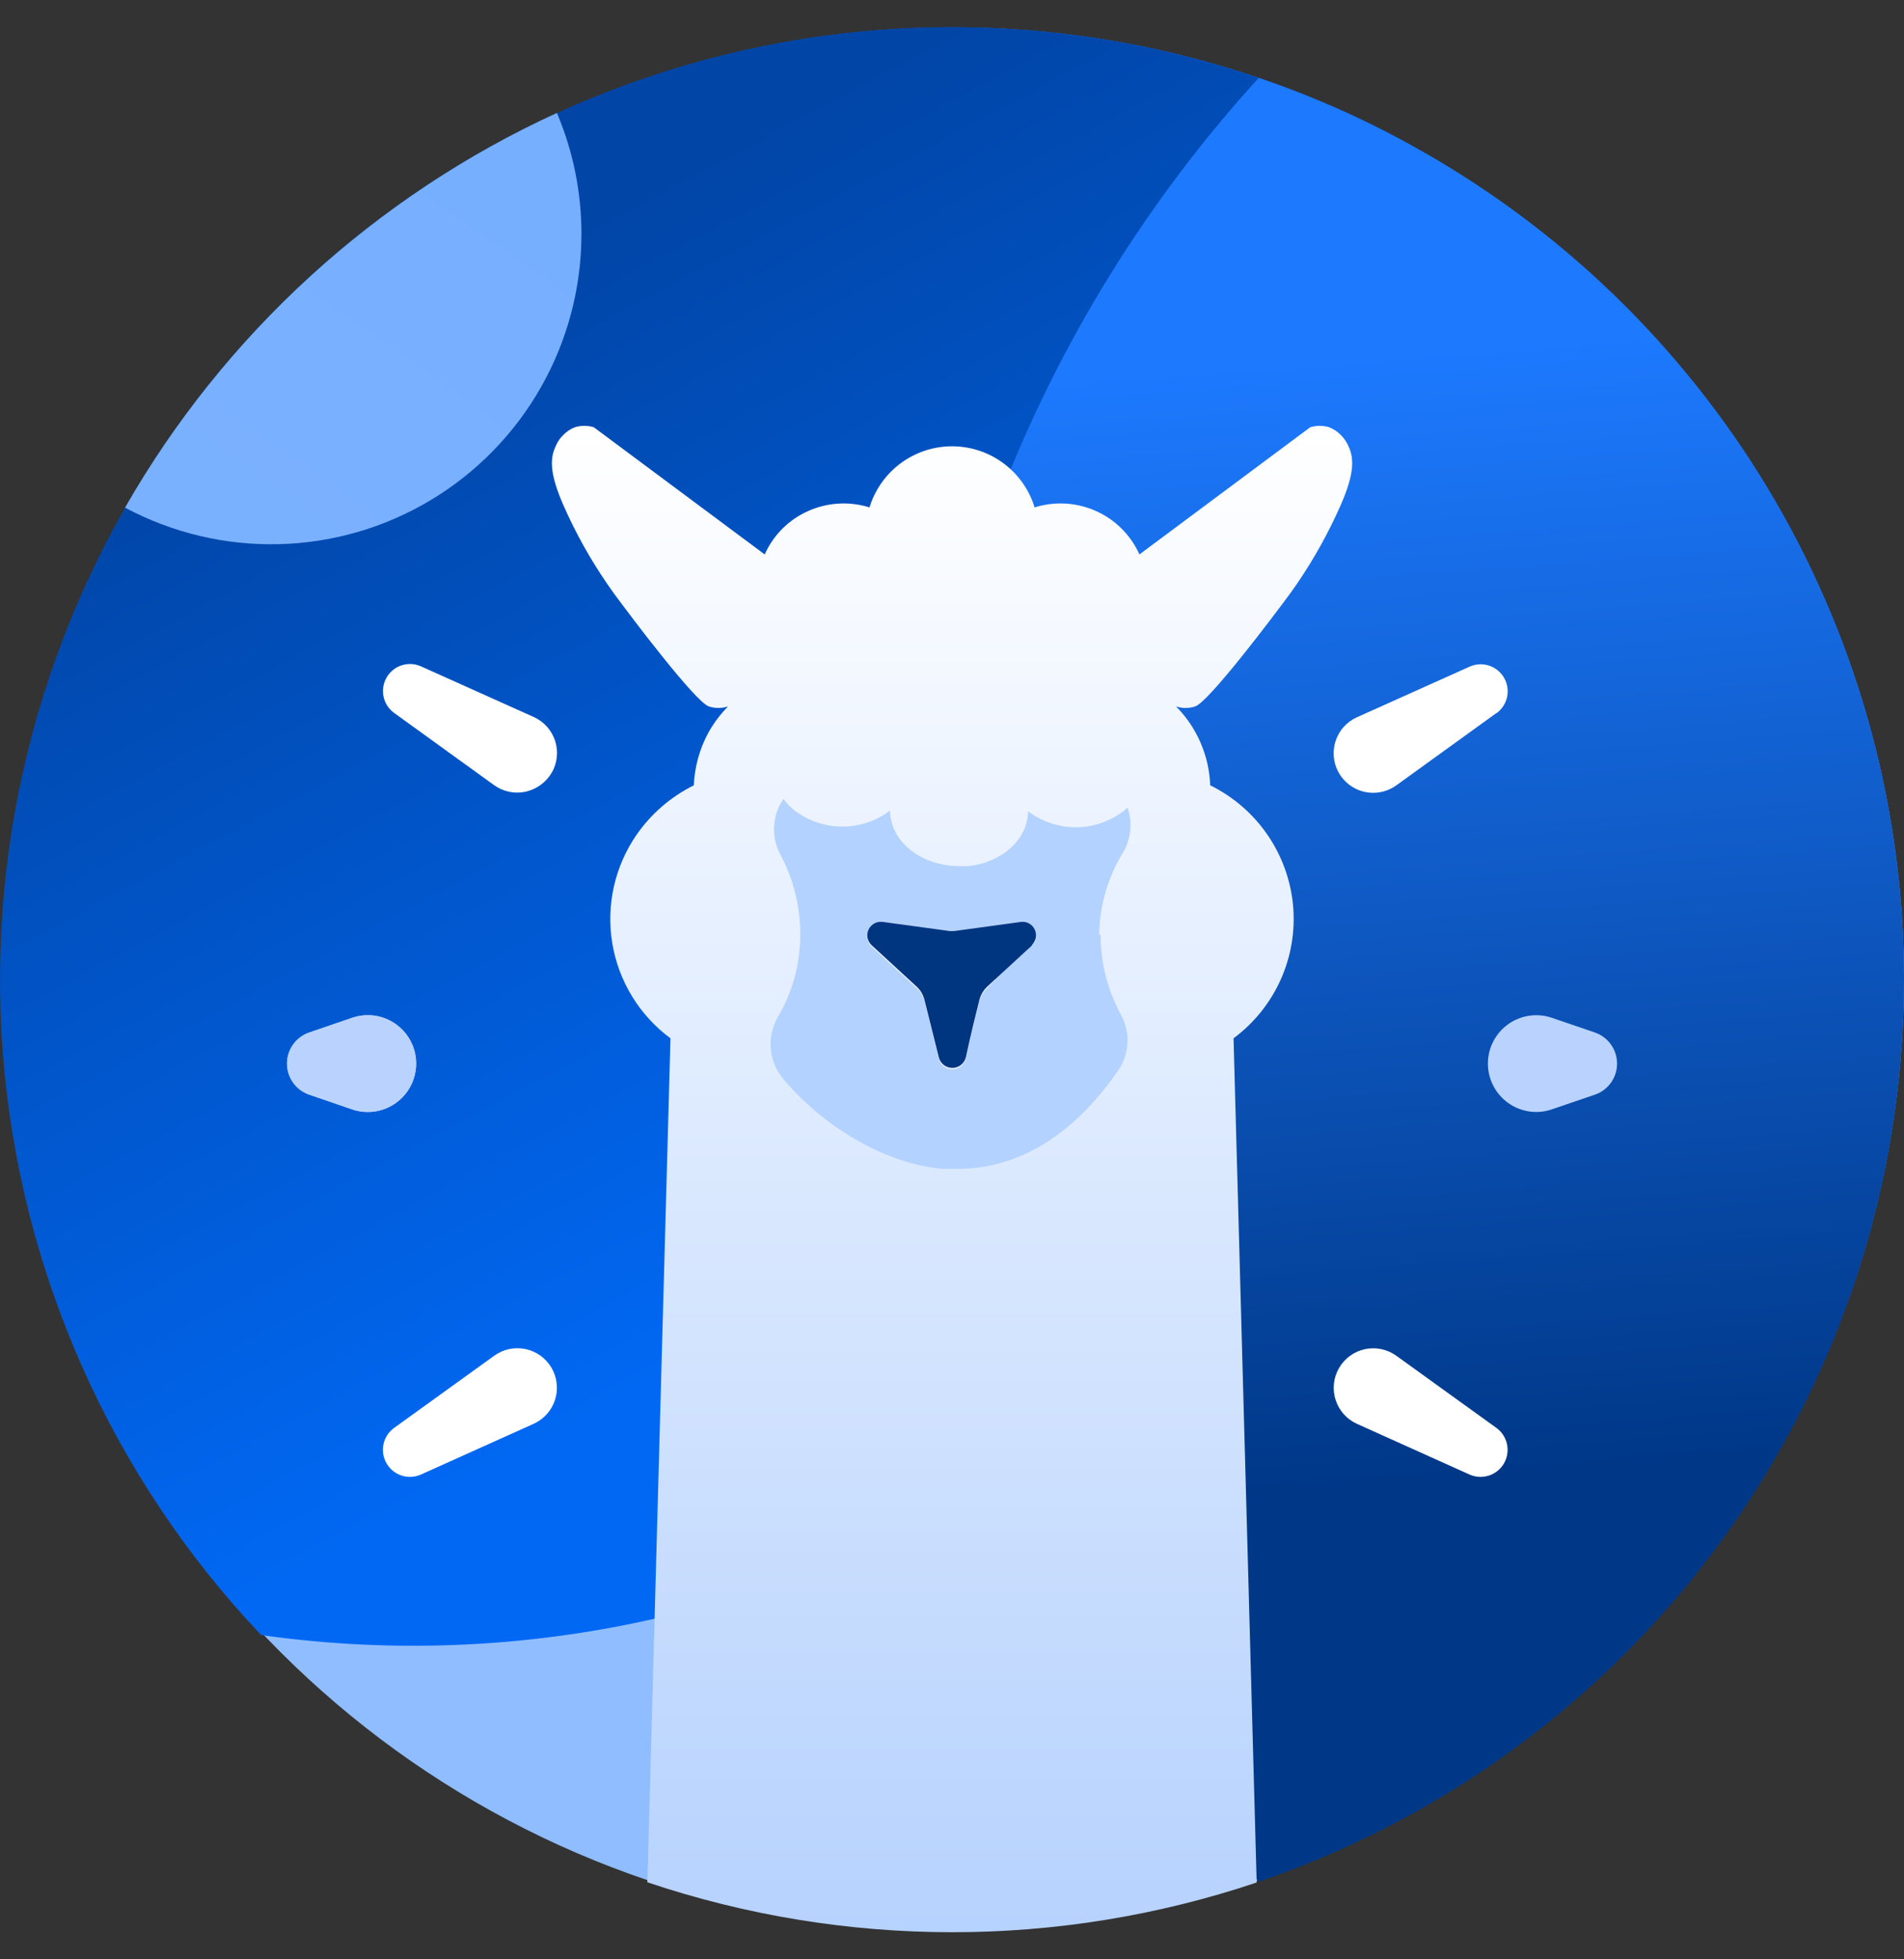
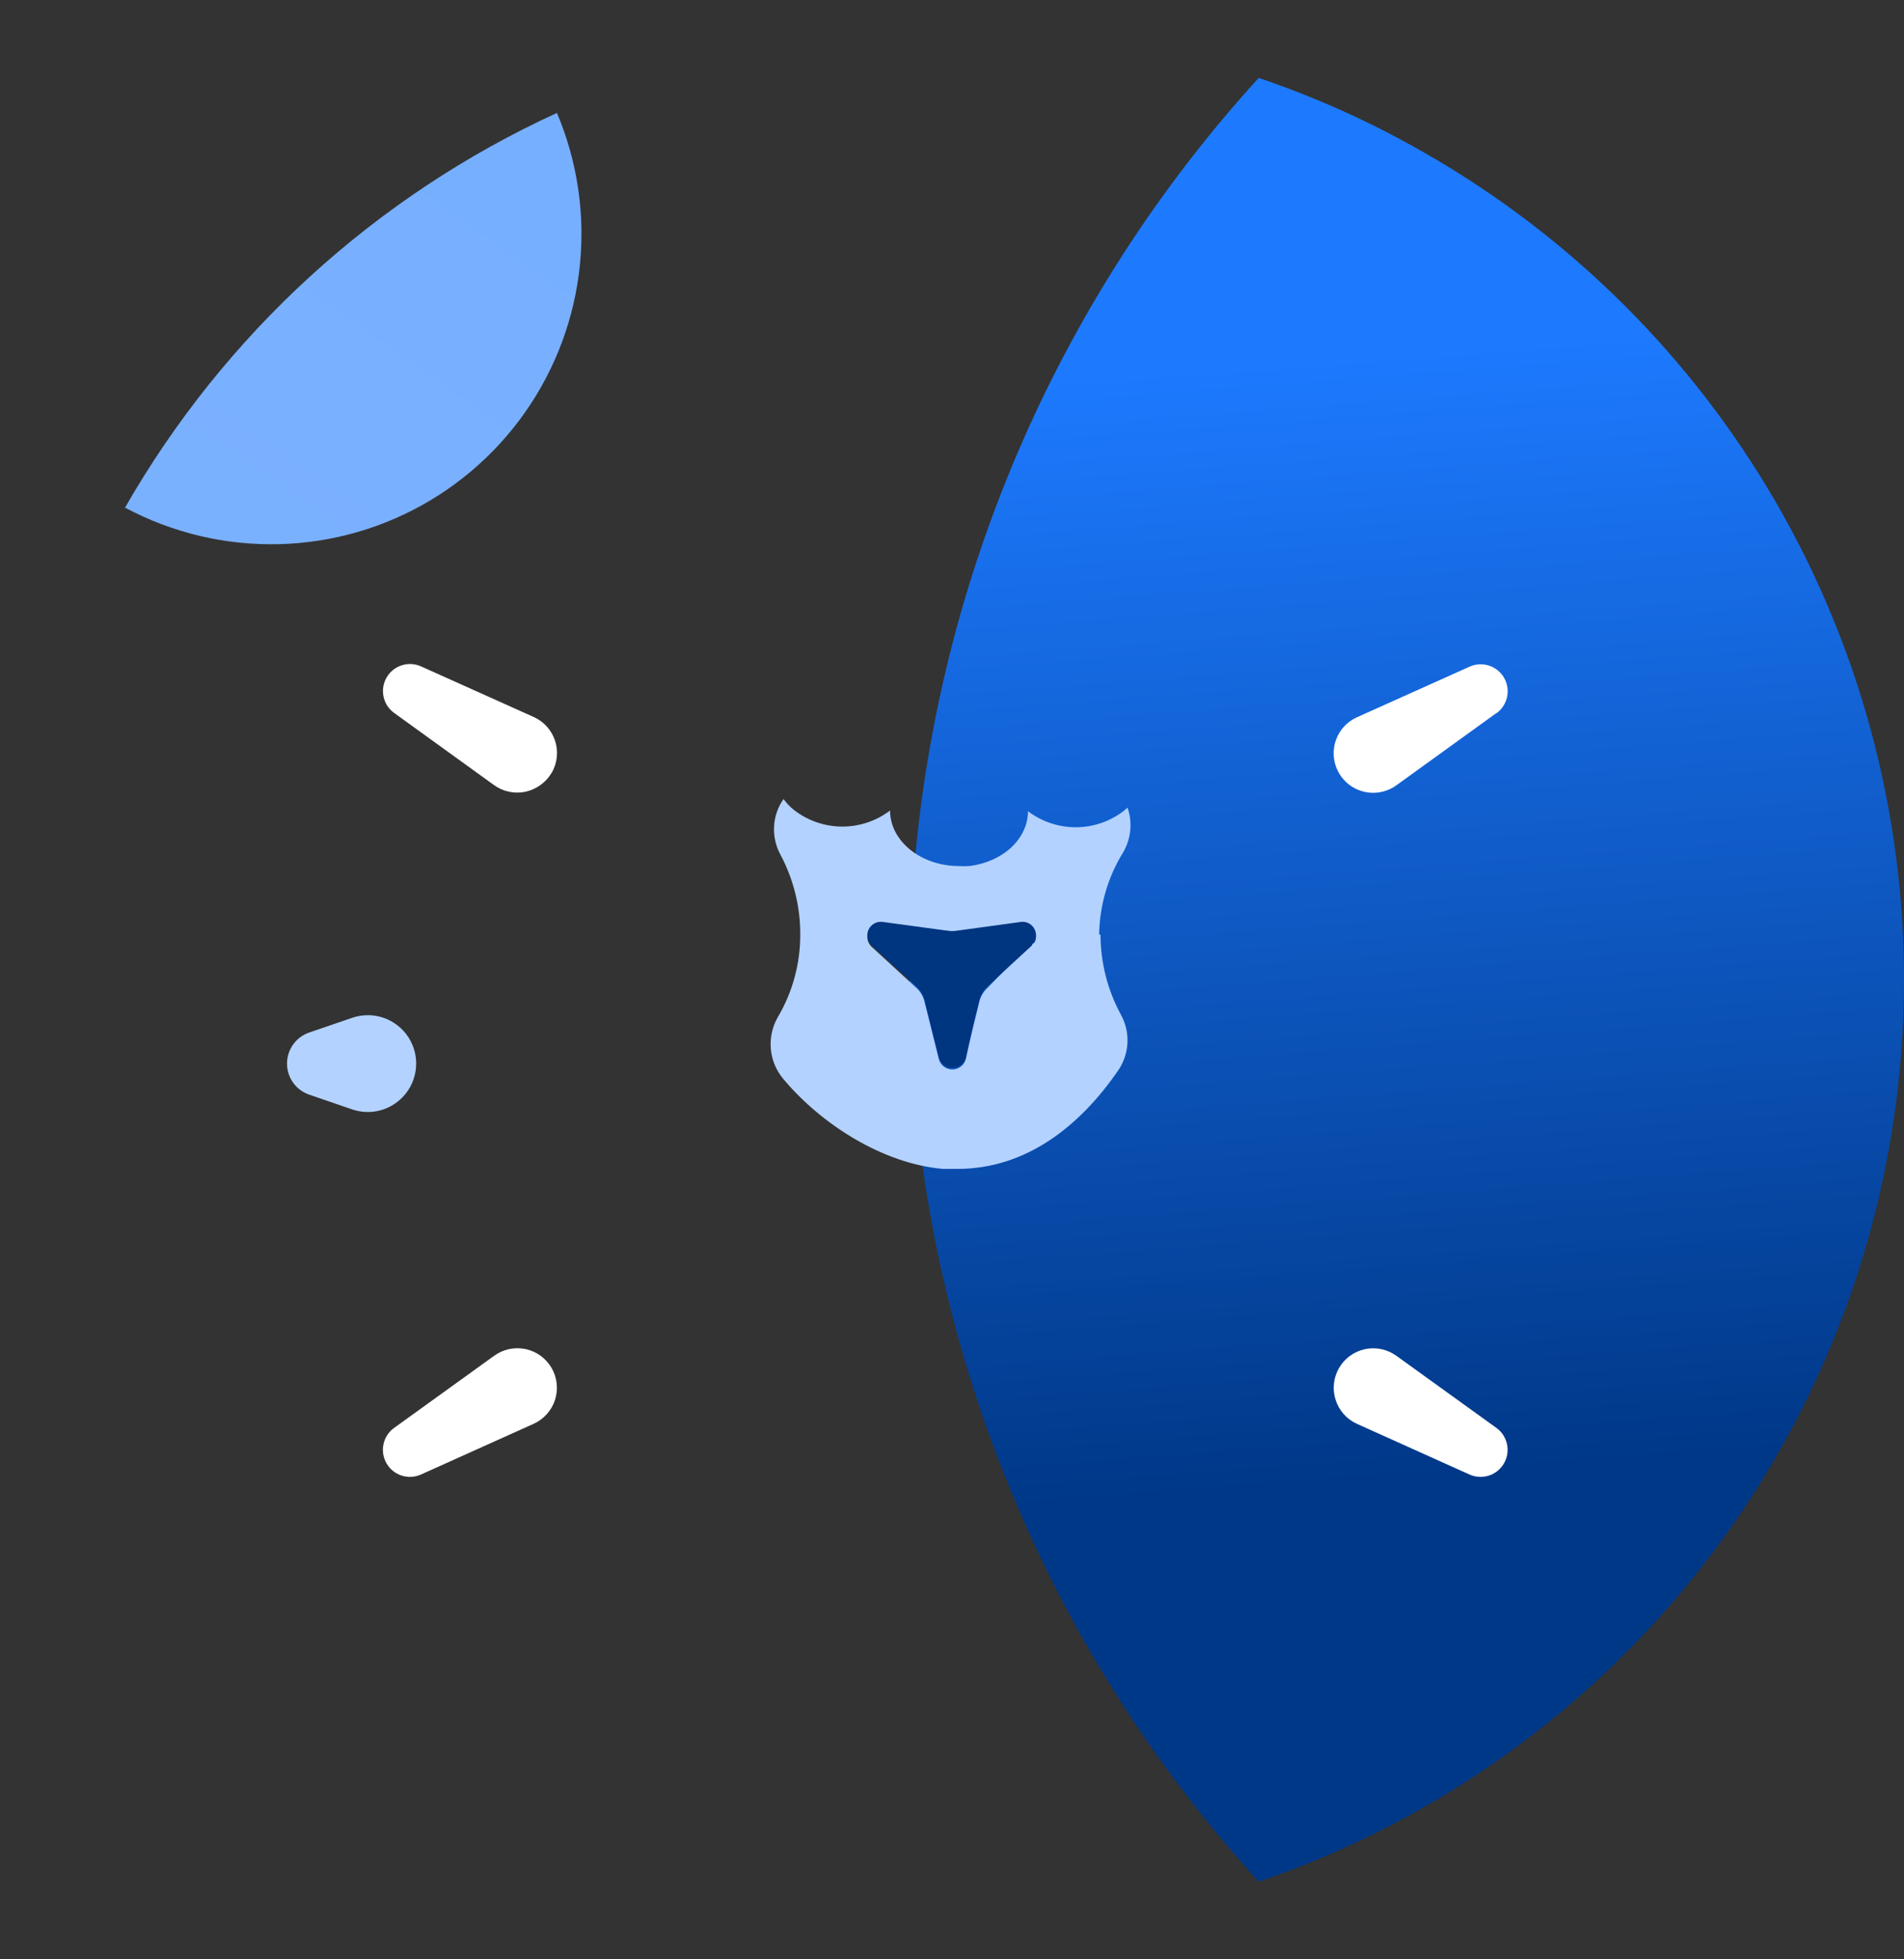
<svg xmlns="http://www.w3.org/2000/svg" width="70" height="72" viewBox="0 0 70 72" fill="none">
  <rect x="0" y="0" width="70" height="72" fill="#333333" stroke="none" />
-   <path d="M70 36.002C69.994 43.51 67.572 50.817 63.091 56.842C58.611 62.866 52.31 67.289 45.122 69.456C37.933 71.622 30.238 71.418 23.175 68.872C16.111 66.327 10.055 61.576 5.901 55.322C1.747 49.068 -0.284 41.642 0.108 34.145C0.501 26.647 3.297 19.475 8.081 13.689C12.866 7.903 19.386 3.81 26.676 2.017C33.967 0.223 41.641 0.823 48.564 3.729C49.875 4.279 51.15 4.911 52.382 5.62C57.736 8.682 62.186 13.104 65.28 18.44C68.374 23.776 70.002 29.834 70 36.002V36.002Z" fill="url(#paint0_linear_102_15194)" />
-   <path d="M52.382 5.62C51.15 4.911 49.875 4.279 48.564 3.729C41.158 0.617 32.906 0.147 25.195 2.399C17.483 4.65 10.78 9.485 6.212 16.093C1.643 22.702 -0.514 30.68 0.104 38.69C0.721 46.7 4.074 54.254 9.602 60.084C19.724 61.513 30.011 59.016 38.351 53.104C45.672 47.906 51.036 40.4 53.58 31.789C56.124 23.178 55.703 13.962 52.382 5.62V5.62Z" fill="url(#paint1_linear_102_15194)" />
  <path d="M70 36.002C70.001 42.895 67.967 49.635 64.154 55.376C60.341 61.118 54.917 65.607 48.564 68.279C47.813 68.593 47.05 68.887 46.276 69.149C38.018 60.086 33.44 48.267 33.44 36.006C33.44 23.745 38.018 11.926 46.276 2.863C47.05 3.126 47.813 3.414 48.564 3.729C49.874 4.279 51.15 4.911 52.381 5.62C57.736 8.682 62.186 13.104 65.28 18.44C68.374 23.776 70.002 29.834 70 36.002V36.002Z" fill="url(#paint2_linear_102_15194)" />
  <path d="M21.377 8.604C21.375 10.573 20.864 12.509 19.892 14.222C18.921 15.935 17.522 17.368 15.832 18.38C14.143 19.392 12.22 19.949 10.251 19.997C8.282 20.045 6.334 19.582 4.597 18.654C8.246 12.281 13.798 7.209 20.475 4.15C21.072 5.559 21.378 7.074 21.377 8.604Z" fill="url(#paint3_linear_102_15194)" />
-   <path d="M43.237 25.959C44.005 26.734 44.453 27.77 44.493 28.859C45.335 29.272 46.058 29.895 46.591 30.667C47.125 31.439 47.451 32.335 47.539 33.269C47.625 34.203 47.468 35.143 47.085 35.998C46.701 36.854 46.104 37.597 45.351 38.155L46.201 69.177C38.932 71.616 31.066 71.613 23.8 69.169L24.65 38.155C23.511 37.314 22.744 36.062 22.511 34.665C22.279 33.268 22.6 31.835 23.406 30.671C23.943 29.9 24.666 29.276 25.508 28.859C25.537 28.17 25.726 27.497 26.06 26.893C26.253 26.552 26.491 26.238 26.767 25.959C26.538 26.035 26.29 26.035 26.06 25.959C25.564 25.793 23.22 22.694 22.54 21.765C21.908 20.884 21.358 19.948 20.896 18.968C20.332 17.772 20.129 17.009 20.427 16.402C20.491 16.245 20.587 16.102 20.709 15.984C20.828 15.862 20.971 15.765 21.13 15.702C21.359 15.631 21.604 15.631 21.833 15.702C23.927 17.259 26.02 18.817 28.114 20.374C28.43 19.665 28.997 19.097 29.707 18.781C30.419 18.461 31.223 18.413 31.967 18.646C32.166 17.996 32.568 17.427 33.114 17.023C33.661 16.619 34.323 16.4 35.002 16.4C35.682 16.4 36.344 16.619 36.89 17.023C37.436 17.427 37.839 17.996 38.037 18.646C38.782 18.413 39.586 18.461 40.298 18.781C41.006 19.098 41.573 19.666 41.891 20.374C43.984 18.817 46.076 17.26 48.167 15.702C48.396 15.631 48.641 15.631 48.87 15.702C49.03 15.766 49.174 15.862 49.295 15.984C49.415 16.105 49.51 16.246 49.578 16.402C49.871 17.009 49.673 17.772 49.105 18.968C48.644 19.948 48.095 20.884 47.464 21.765C46.781 22.694 44.441 25.793 43.941 25.959C43.712 26.035 43.466 26.035 43.237 25.959V25.959Z" fill="url(#paint4_linear_102_15194)" />
  <path fill-rule="evenodd" clip-rule="evenodd" d="M37.952 34.612L36.299 36.308C36.155 36.442 36.054 36.615 36.006 36.805C35.896 37.242 35.683 38.101 35.509 38.915C35.48 39.025 35.416 39.123 35.326 39.193C35.236 39.262 35.126 39.3 35.012 39.3C34.899 39.3 34.788 39.262 34.698 39.193C34.608 39.123 34.544 39.025 34.516 38.915L33.989 36.805C33.943 36.614 33.841 36.441 33.696 36.308L32.043 34.789C31.966 34.717 31.915 34.623 31.895 34.52C31.876 34.417 31.889 34.31 31.934 34.216C31.979 34.121 32.052 34.043 32.144 33.992C32.236 33.942 32.341 33.922 32.445 33.934L34.928 34.215H35.062L35.256 34.247L37.545 33.934C37.622 33.926 37.699 33.936 37.772 33.963C37.844 33.99 37.908 34.034 37.96 34.091C38.013 34.148 38.05 34.217 38.071 34.291C38.091 34.365 38.094 34.444 38.079 34.519C38.058 34.623 38.005 34.717 37.928 34.612H37.952ZM40.41 34.343C40.426 33.273 40.732 32.228 41.294 31.319C41.437 31.072 41.526 30.798 41.553 30.514C41.58 30.23 41.546 29.944 41.453 29.675L41.339 29.779C40.835 30.176 40.213 30.394 39.571 30.399C38.93 30.404 38.304 30.197 37.793 29.809C37.793 30.832 36.86 31.676 35.638 31.825C35.511 31.833 35.383 31.833 35.256 31.825C33.86 31.825 32.723 30.911 32.723 29.784C32.212 30.172 31.587 30.38 30.945 30.374C30.303 30.369 29.682 30.151 29.177 29.754C29.037 29.64 28.912 29.508 28.805 29.362C28.597 29.66 28.477 30.009 28.458 30.372C28.439 30.734 28.521 31.095 28.696 31.413C29.175 32.315 29.425 33.321 29.421 34.343C29.424 35.41 29.139 36.458 28.596 37.377C28.395 37.727 28.305 38.129 28.338 38.531C28.37 38.932 28.525 39.315 28.78 39.627C30.205 41.34 32.485 42.765 34.665 42.954H35.201C37.724 42.954 39.705 41.385 41.121 39.319C41.322 39.02 41.436 38.67 41.451 38.31C41.466 37.95 41.381 37.593 41.205 37.278C40.718 36.378 40.462 35.371 40.46 34.348" fill="#B3D2FF" />
  <path fill-rule="evenodd" clip-rule="evenodd" d="M37.952 34.731L36.299 36.251C36.155 36.385 36.054 36.557 36.006 36.747C35.896 37.184 35.683 38.043 35.509 38.858C35.48 38.968 35.416 39.065 35.326 39.135C35.236 39.204 35.126 39.242 35.012 39.242C34.899 39.242 34.788 39.204 34.698 39.135C34.608 39.065 34.544 38.968 34.516 38.858L33.989 36.747C33.943 36.556 33.841 36.383 33.696 36.251L32.043 34.731C31.966 34.659 31.915 34.565 31.895 34.462C31.876 34.359 31.889 34.253 31.934 34.158C31.979 34.063 32.052 33.985 32.144 33.934C32.236 33.884 32.341 33.864 32.445 33.877L34.928 34.215H35.062L35.256 34.19L37.545 33.877C37.648 33.866 37.752 33.889 37.842 33.94C37.931 33.992 38.003 34.071 38.045 34.166C38.087 34.26 38.099 34.366 38.078 34.467C38.057 34.569 38.004 34.661 37.927 34.731" fill="#003580" />
-   <path fill-rule="evenodd" clip-rule="evenodd" d="M59.45 39.084C59.451 39.336 59.373 39.581 59.227 39.786C59.081 39.991 58.874 40.145 58.636 40.226L57.051 40.767C56.784 40.858 56.498 40.884 56.219 40.843C55.94 40.801 55.674 40.694 55.444 40.529C55.215 40.364 55.028 40.148 54.899 39.896C54.77 39.645 54.702 39.367 54.702 39.084C54.702 38.802 54.77 38.523 54.899 38.272C55.028 38.02 55.215 37.804 55.444 37.639C55.674 37.474 55.94 37.367 56.219 37.326C56.498 37.284 56.784 37.31 57.051 37.401L58.636 37.942C58.873 38.024 59.08 38.178 59.226 38.383C59.372 38.587 59.45 38.833 59.45 39.084" fill="#B9D3FE" />
  <path fill-rule="evenodd" clip-rule="evenodd" d="M55.294 53.774C55.171 53.987 54.974 54.147 54.74 54.223C54.506 54.299 54.252 54.286 54.027 54.185L49.891 52.324C49.705 52.24 49.539 52.119 49.404 51.968C49.268 51.816 49.166 51.638 49.104 51.445C49.041 51.252 49.02 51.047 49.041 50.846C49.063 50.643 49.126 50.448 49.228 50.272C49.33 50.096 49.467 49.944 49.631 49.824C49.795 49.705 49.983 49.621 50.182 49.578C50.38 49.536 50.586 49.535 50.784 49.577C50.983 49.619 51.171 49.702 51.336 49.821L55.016 52.473C55.215 52.617 55.353 52.829 55.404 53.07C55.456 53.31 55.416 53.561 55.294 53.774ZM55.016 26.202L51.336 28.859C51.045 29.069 50.687 29.164 50.331 29.126C49.974 29.088 49.644 28.92 49.404 28.653C49.164 28.387 49.032 28.041 49.031 27.683C49.031 27.324 49.163 26.978 49.402 26.711C49.538 26.56 49.705 26.439 49.891 26.356L54.027 24.499C54.251 24.398 54.505 24.383 54.739 24.458C54.973 24.533 55.171 24.692 55.295 24.905C55.419 25.117 55.459 25.368 55.408 25.609C55.357 25.849 55.219 26.063 55.02 26.207" fill="white" />
  <path fill-rule="evenodd" clip-rule="evenodd" d="M14.557 40.529C14.328 40.695 14.062 40.802 13.782 40.844C13.502 40.885 13.216 40.859 12.948 40.768L11.369 40.226C11.131 40.145 10.924 39.991 10.777 39.786C10.631 39.582 10.552 39.336 10.552 39.084C10.552 38.832 10.631 38.587 10.777 38.382C10.924 38.177 11.131 38.023 11.369 37.942L12.948 37.401C13.352 37.263 13.792 37.274 14.188 37.434C14.584 37.594 14.909 37.89 15.104 38.27C15.3 38.649 15.352 39.087 15.251 39.501C15.151 39.916 14.905 40.281 14.557 40.529" fill="#B3D2FF" />
  <path fill-rule="evenodd" clip-rule="evenodd" d="M14.21 53.774C14.087 53.561 14.048 53.31 14.099 53.07C14.15 52.829 14.289 52.617 14.488 52.473L18.168 49.821C18.333 49.701 18.521 49.617 18.72 49.575C18.919 49.533 19.125 49.533 19.324 49.575C19.523 49.618 19.711 49.701 19.876 49.821C20.04 49.941 20.178 50.094 20.28 50.27C20.382 50.446 20.445 50.642 20.466 50.844C20.488 51.047 20.466 51.252 20.404 51.445C20.341 51.639 20.238 51.817 20.102 51.968C19.965 52.12 19.799 52.241 19.613 52.324L15.476 54.185C15.252 54.286 14.998 54.299 14.764 54.223C14.53 54.147 14.333 53.987 14.21 53.774H14.21ZM20.279 28.402C20.175 28.576 20.037 28.727 19.873 28.846C19.709 28.964 19.523 29.048 19.325 29.093C19.126 29.136 18.921 29.138 18.721 29.096C18.522 29.055 18.333 28.973 18.168 28.854L14.488 26.197C14.289 26.053 14.151 25.84 14.101 25.599C14.05 25.358 14.09 25.108 14.214 24.895C14.337 24.682 14.535 24.523 14.77 24.448C15.004 24.373 15.257 24.388 15.481 24.489L19.618 26.346C19.804 26.429 19.97 26.55 20.106 26.701C20.242 26.852 20.345 27.03 20.408 27.224C20.47 27.417 20.492 27.621 20.47 27.824C20.449 28.026 20.385 28.221 20.284 28.397" fill="white" />
-   <path fill-rule="evenodd" clip-rule="evenodd" d="M14.557 40.529C14.328 40.695 14.062 40.802 13.782 40.844C13.502 40.885 13.216 40.859 12.948 40.768L11.369 40.226C11.131 40.145 10.924 39.991 10.777 39.786C10.631 39.582 10.552 39.336 10.552 39.084C10.552 38.832 10.631 38.587 10.777 38.382C10.924 38.177 11.131 38.023 11.369 37.942L12.948 37.401C13.352 37.263 13.792 37.274 14.188 37.434C14.584 37.594 14.909 37.89 15.104 38.27C15.3 38.649 15.352 39.087 15.251 39.501C15.151 39.916 14.905 40.281 14.557 40.529" fill="#B9D3FE" />
  <defs>
    <linearGradient id="paint0_linear_102_15194" x1="32.848" y1="39.987" x2="53.75" y2="1.306" gradientUnits="userSpaceOnUse">
      <stop stop-color="#8FBDFF" />
      <stop offset="1" stop-color="#1D7AFF" />
    </linearGradient>
    <linearGradient id="paint1_linear_102_15194" x1="17.877" y1="9.712" x2="36.339" y2="44.137" gradientUnits="userSpaceOnUse">
      <stop stop-color="#0145A6" />
      <stop offset="1" stop-color="#0168F3" />
    </linearGradient>
    <linearGradient id="paint2_linear_102_15194" x1="53.089" y1="54.296" x2="49.925" y2="12.652" gradientUnits="userSpaceOnUse">
      <stop stop-color="#003888" />
      <stop offset="1" stop-color="#1D7AFF" />
    </linearGradient>
    <linearGradient id="paint3_linear_102_15194" x1="573.209" y1="549.126" x2="921.708" y2="49.418" gradientUnits="userSpaceOnUse">
      <stop stop-color="#8FBDFF" />
      <stop offset="1" stop-color="#1D7AFF" />
    </linearGradient>
    <linearGradient id="paint4_linear_102_15194" x1="35.001" y1="15.649" x2="35.001" y2="71.004" gradientUnits="userSpaceOnUse">
      <stop stop-color="white" />
      <stop offset="1" stop-color="#B6D2FE" />
    </linearGradient>
  </defs>
</svg>